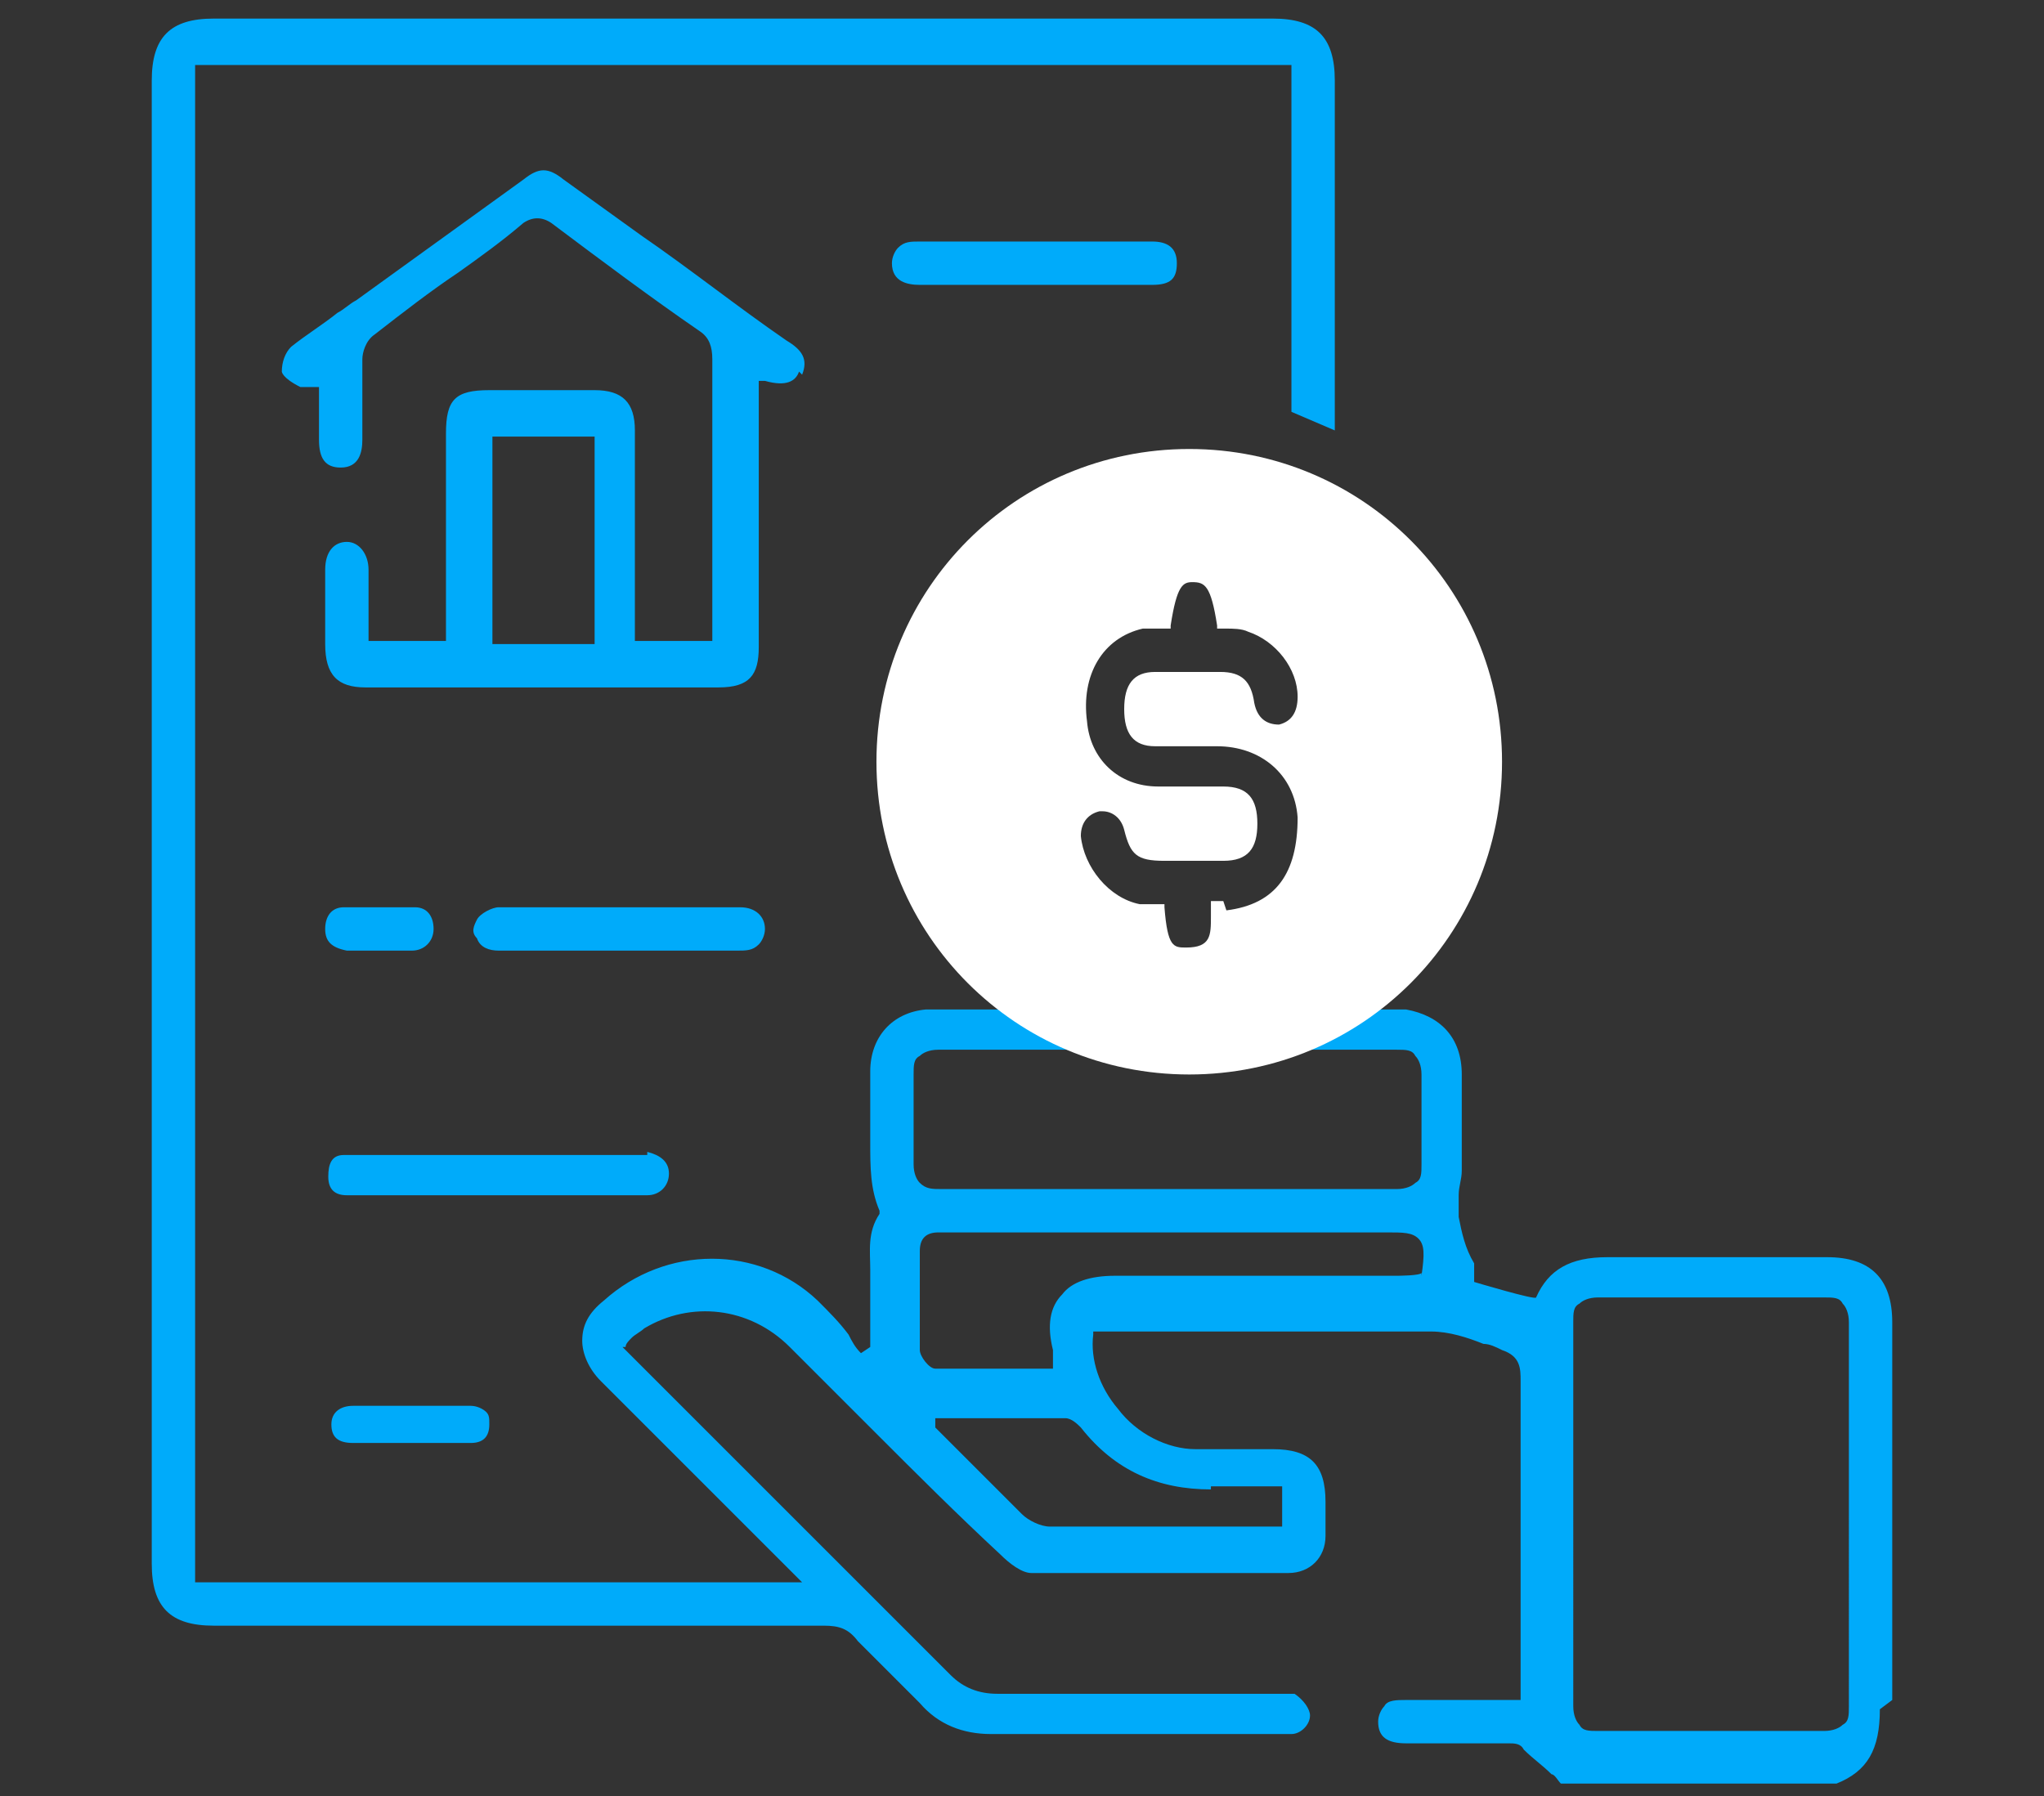
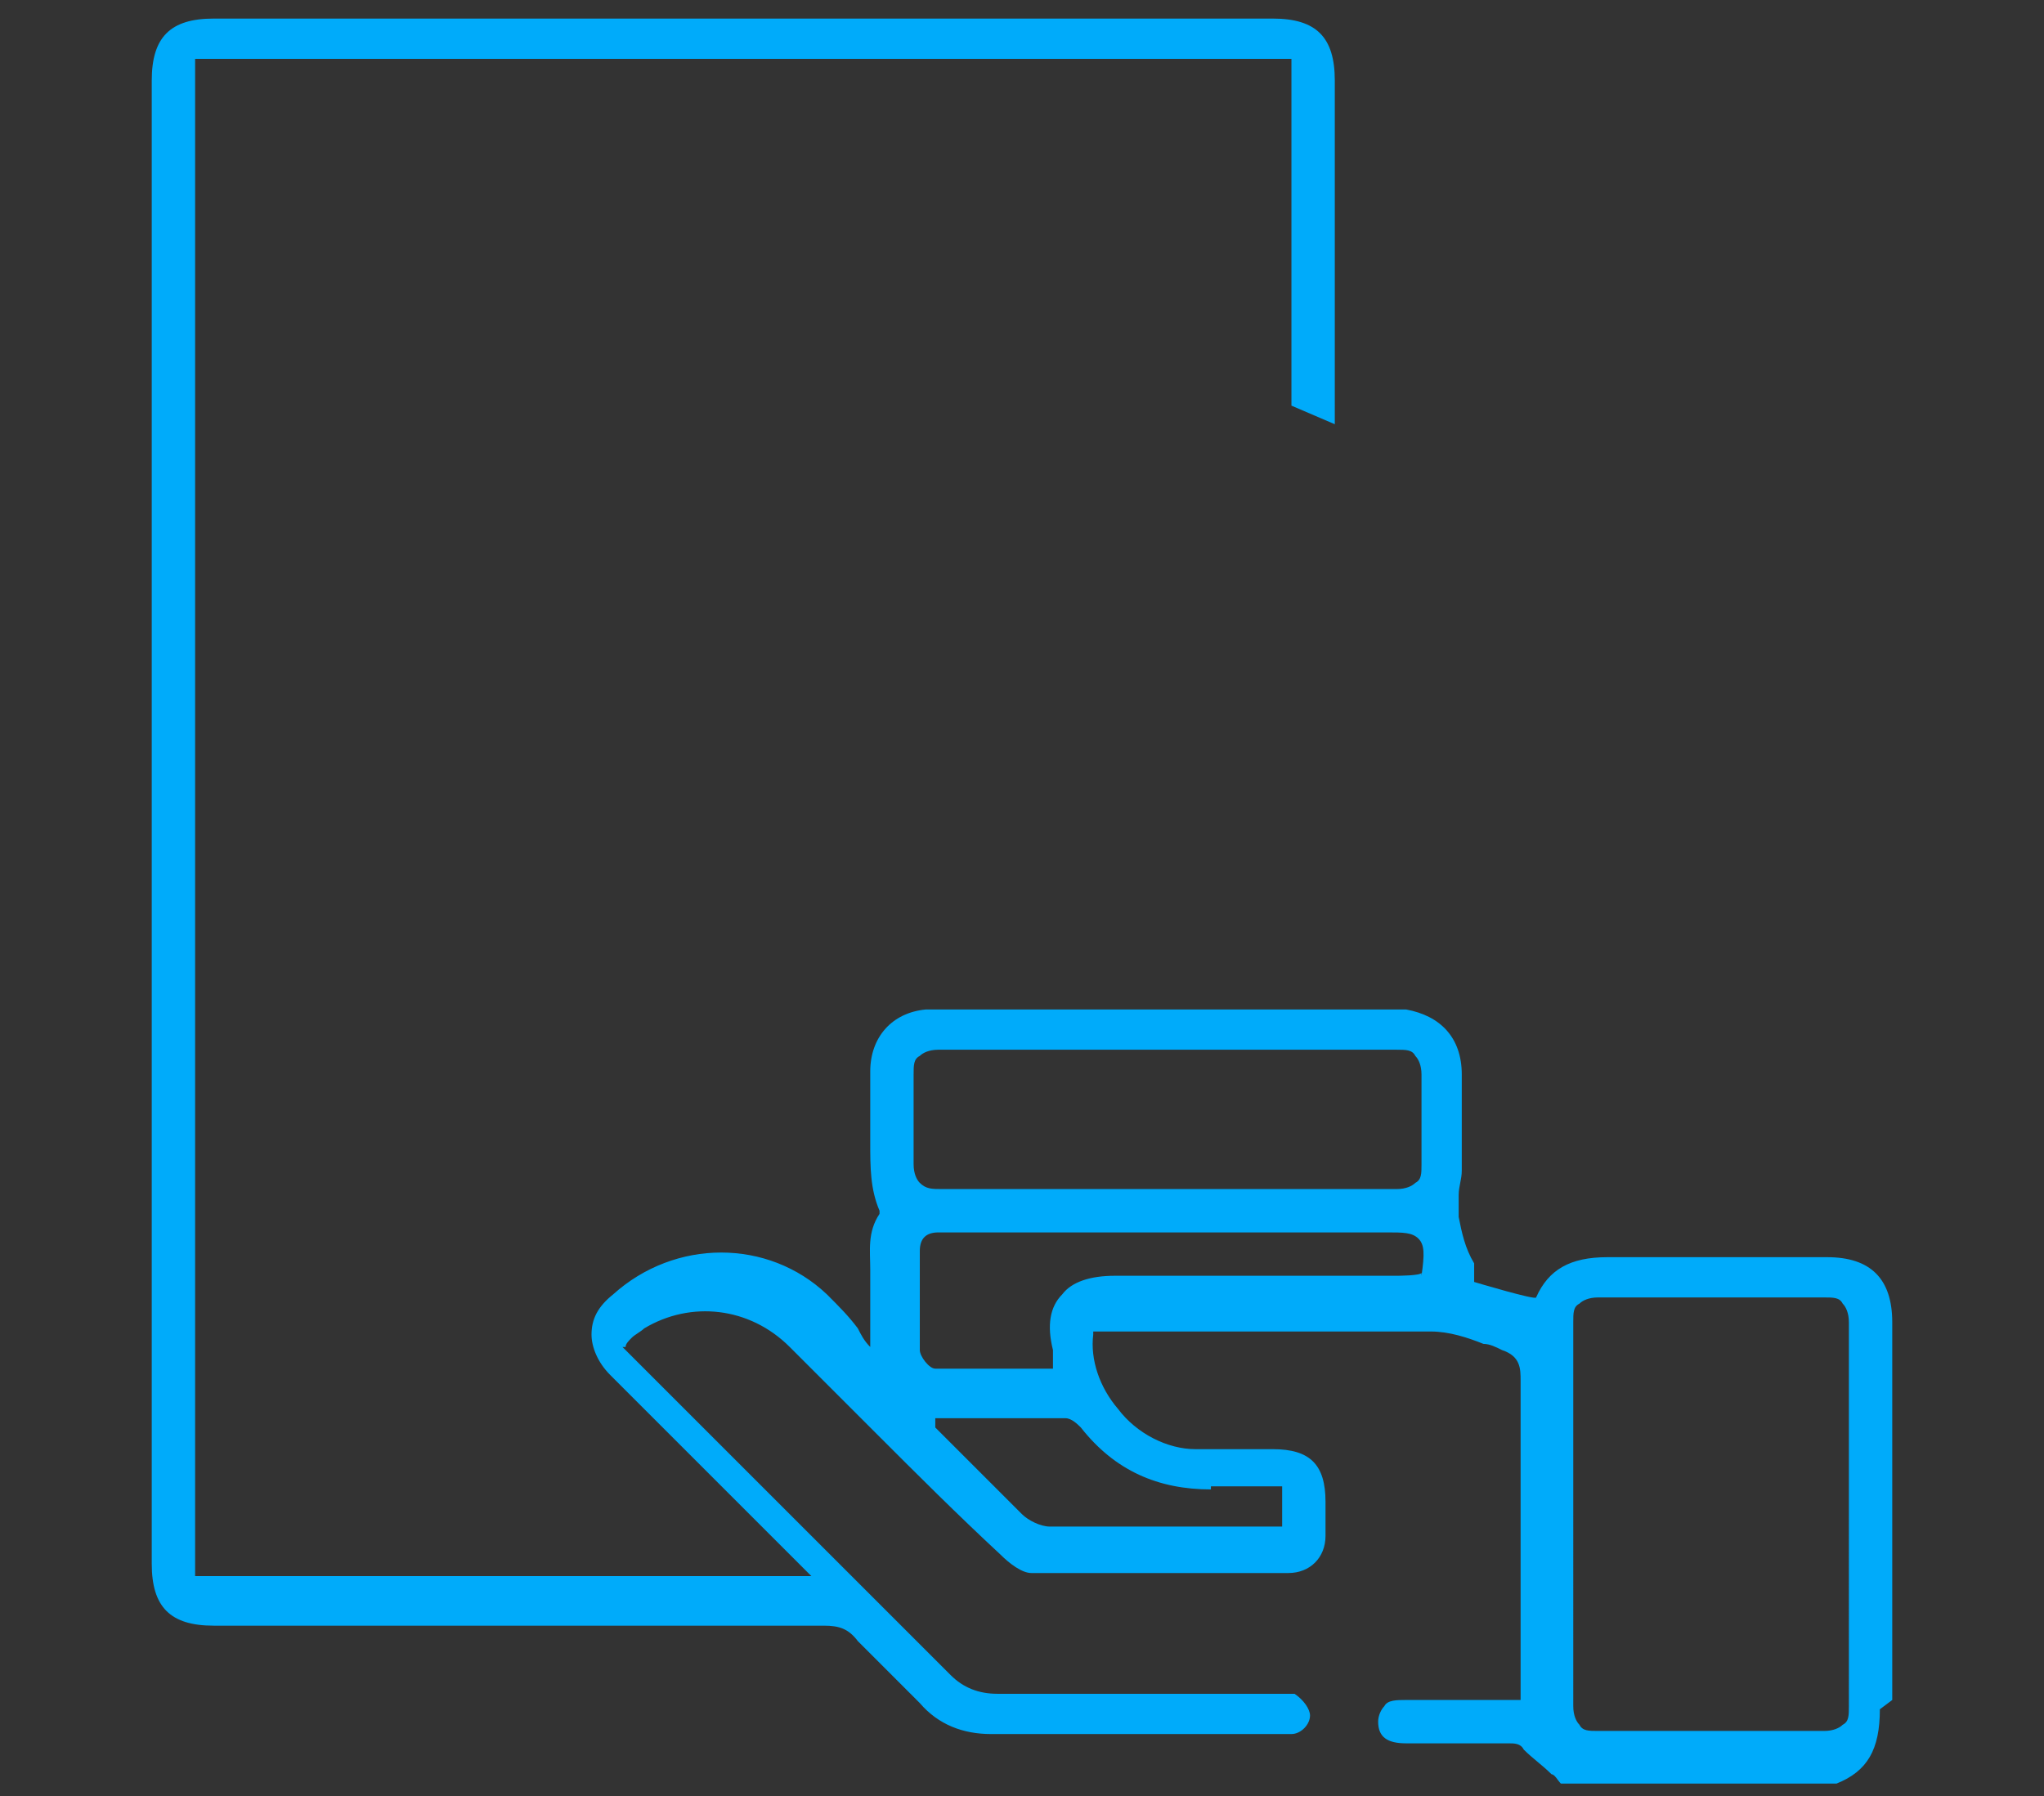
<svg xmlns="http://www.w3.org/2000/svg" id="Layer_1" data-name="Layer 1" version="1.1" viewBox="0 0 66 58">
  <rect x="0" y="0" width="66" height="58" fill="#333333" stroke="none" />
  <defs>
    <style>.cls-2{stroke-width:0;fill:#00abfa}</style>
  </defs>
-   <path d="M25.9 12.1c.2-.5 0-.8-.5-1.1-1.6-1.1-3.1-2.3-4.7-3.4l-2.5-1.8c-.5-.4-.8-.4-1.3 0l-5.4 3.9c-.2.1-.4.3-.6.4-.5.4-1 .7-1.5 1.1-.2.2-.3.5-.3.8 0 0 0 .2.6.5h.6v1.7c0 .6.2.9.7.9.6 0 .7-.5.7-.9v-2.6c0-.2.1-.6.4-.8.9-.7 1.8-1.4 2.7-2 .7-.5 1.4-1 2.1-1.6q.45-.3.9 0c1.6 1.2 3.2 2.4 4.8 3.5.3.2.4.5.4.9v9.1h-2.5v-6.8c0-.9-.4-1.3-1.3-1.3h-3.4c-1.1 0-1.4.3-1.4 1.4v6.7h-2.5v-2.3c0-.5-.3-.9-.7-.9s-.7.3-.7.9v2.4c0 1 .4 1.4 1.3 1.4h11.4c1 0 1.3-.4 1.3-1.3v-8.6h.2c.7.2 1 0 1.1-.3Zm-6.7 8.7h-3.3v-6.7h3.3zm1.7 16.5h-9.8c-.4 0-.5.3-.5.7q0 .6.6.6h9.7c.4 0 .7-.3.7-.7s-.3-.6-.7-.7Zm2.9-8h-7.7c-.2 0-.6.2-.7.4s-.2.4 0 .6c.1.3.4.4.7.4h7.7c.3 0 .5 0 .7-.2.1-.1.2-.3.2-.5 0-.4-.3-.7-.8-.7ZM37.3 7.8h-7.6c-.3 0-.5 0-.7.2-.1.1-.2.3-.2.5 0 .6.5.7.9.7h7.5c.6 0 .8-.2.8-.7s-.3-.7-.8-.7ZM10.7 46c0 .4.2.6.7.6h3.8q.6 0 .6-.6c0-.2 0-.3-.1-.4s-.3-.2-.5-.2h-3.8c-.4 0-.7.2-.7.6m2.7-16.7h-2.3c-.4 0-.6.3-.6.7s.2.6.7.7h2.1c.4 0 .7-.3.7-.7s-.2-.7-.6-.7" class="cls-2" />
-   <path d="M61.1 54.9V42.7q0-2.1-2.1-2.1h-7.1c-1.2 0-1.9.4-2.3 1.3 0 .1-2-.5-2-.5v-.6c-.3-.5-.4-1-.5-1.5v-.7c0-.3.1-.5.1-.8v-3.1c0-1.2-.7-1.9-1.8-2.1H29.9c-1.1.1-1.8.9-1.8 2v2.3c0 .8 0 1.5.3 2.2v.1c-.4.6-.3 1.2-.3 1.8v2.5l-.3.2c-.2-.2-.3-.4-.4-.6-.3-.4-.6-.7-1-1.1-1.9-1.8-4.9-1.8-6.9 0-.5.4-.7.8-.7 1.3 0 .4.2.9.6 1.3l3.6 3.6 2.2 2.2.3.3.4.4H6.3v-49h35.4v11.2l1.4.6V2.6c0-1.4-.6-2-2-2H6.9c-1.4 0-2 .6-2 2v47.9c0 1.4.6 2 2 2h19.7c.5 0 .8.1 1.1.5l1 1 1 1c.6.7 1.4 1 2.3 1h9.7c.3 0 .6-.3.6-.6 0-.2-.2-.5-.5-.7h-9.6q-.9 0-1.5-.6l-7.4-7.4-2.7-2.7-.3-.3-.2-.2h.1c0-.1.1-.2.2-.3s.3-.2.4-.3c1.5-.9 3.4-.7 4.7.6l2.8 2.8c1.3 1.3 2.6 2.6 4 3.9.3.3.7.6 1 .6h8.3c.7 0 1.2-.5 1.2-1.2v-1.1c0-1.2-.5-1.7-1.7-1.7h-2.5c-.9 0-1.9-.5-2.5-1.3-.6-.7-.9-1.6-.8-2.4V43h10.9c.6 0 1.2.2 1.7.4.2 0 .4.1.6.2.6.2.6.6.6 1v10.3h-3.7c-.3 0-.6 0-.7.2-.1.1-.2.3-.2.5 0 .5.3.7.9.7h3.3c.2 0 .4 0 .5.2.3.3.6.5.9.8.1 0 .2.2.3.3h8.9c1-.4 1.4-1.1 1.4-2.4Zm-22-6.9h2.3v1.3h-7.5c-.3 0-.7-.2-.9-.4l-2.1-2.1-.7-.7v-.3h4.2c.2 0 .4.2.5.3 1.1 1.4 2.5 2 4.2 2Zm6.8-6.9c0 .1-.8.1-.8.1H36c-.8 0-1.4.2-1.7.6q-.6.6-.3 1.8v.6h-3.8c-.2 0-.5-.4-.5-.6v-3.2q0-.6.6-.6h14.5c.5 0 .8 0 1 .2s.2.5.1 1.2Zm-.2-2.9c-.1.1-.3.2-.6.2H30.4c-.3 0-.5 0-.7-.2-.1-.1-.2-.3-.2-.6v-2.9c0-.3 0-.5.2-.6.1-.1.3-.2.6-.2h14.8c.3 0 .5 0 .6.2.1.1.2.3.2.6v2.9c0 .3 0 .5-.2.6m14 16.9c0 .3 0 .5-.2.6-.1.1-.3.2-.6.2h-7.3c-.3 0-.5 0-.6-.2-.1-.1-.2-.3-.2-.6V42.7c0-.3 0-.5.2-.6.1-.1.3-.2.6-.2h7.3c.3 0 .5 0 .6.2.1.1.2.3.2.6z" class="cls-2" />
-   <path d="M38.4 14.5c-5.6 0-10.1 4.5-10.1 10.1s4.5 10.1 10.1 10.1 10.1-4.5 10.1-10.1S44 14.5 38.4 14.5m1.1 14.6h-.4v.5c0 .6 0 1-.8 1-.4 0-.6 0-.7-1.3v-.1h-.8c-1-.2-1.8-1.2-1.9-2.2 0-.4.2-.7.6-.8h.1c.3 0 .6.2.7.6.2.8.4 1 1.3 1h1.9c.8 0 1.1-.4 1.1-1.2s-.3-1.2-1.1-1.2h-2.1c-1.3 0-2.2-.9-2.3-2.1-.2-1.5.5-2.7 1.8-3h.9v-.1c.2-1.3.4-1.4.7-1.4.4 0 .6.1.8 1.4v.1h.3c.2 0 .5 0 .7.1.9.3 1.6 1.2 1.6 2.1q0 .75-.6.9c-.4 0-.7-.2-.8-.7-.1-.7-.4-1-1.1-1h-2.1c-.7 0-1 .4-1 1.2s.3 1.2 1 1.2h2c1.4 0 2.5.9 2.6 2.3 0 1.8-.7 2.8-2.3 3Z" style="fill:#fff;stroke-width:0" />
+   <path d="M61.1 54.9V42.7q0-2.1-2.1-2.1h-7.1c-1.2 0-1.9.4-2.3 1.3 0 .1-2-.5-2-.5v-.6c-.3-.5-.4-1-.5-1.5v-.7c0-.3.1-.5.1-.8v-3.1c0-1.2-.7-1.9-1.8-2.1H29.9c-1.1.1-1.8.9-1.8 2v2.3c0 .8 0 1.5.3 2.2v.1c-.4.6-.3 1.2-.3 1.8v2.5c-.2-.2-.3-.4-.4-.6-.3-.4-.6-.7-1-1.1-1.9-1.8-4.9-1.8-6.9 0-.5.4-.7.8-.7 1.3 0 .4.2.9.6 1.3l3.6 3.6 2.2 2.2.3.3.4.4H6.3v-49h35.4v11.2l1.4.6V2.6c0-1.4-.6-2-2-2H6.9c-1.4 0-2 .6-2 2v47.9c0 1.4.6 2 2 2h19.7c.5 0 .8.1 1.1.5l1 1 1 1c.6.7 1.4 1 2.3 1h9.7c.3 0 .6-.3.6-.6 0-.2-.2-.5-.5-.7h-9.6q-.9 0-1.5-.6l-7.4-7.4-2.7-2.7-.3-.3-.2-.2h.1c0-.1.1-.2.2-.3s.3-.2.4-.3c1.5-.9 3.4-.7 4.7.6l2.8 2.8c1.3 1.3 2.6 2.6 4 3.9.3.3.7.6 1 .6h8.3c.7 0 1.2-.5 1.2-1.2v-1.1c0-1.2-.5-1.7-1.7-1.7h-2.5c-.9 0-1.9-.5-2.5-1.3-.6-.7-.9-1.6-.8-2.4V43h10.9c.6 0 1.2.2 1.7.4.2 0 .4.1.6.2.6.2.6.6.6 1v10.3h-3.7c-.3 0-.6 0-.7.2-.1.1-.2.3-.2.5 0 .5.3.7.9.7h3.3c.2 0 .4 0 .5.2.3.3.6.5.9.8.1 0 .2.2.3.3h8.9c1-.4 1.4-1.1 1.4-2.4Zm-22-6.9h2.3v1.3h-7.5c-.3 0-.7-.2-.9-.4l-2.1-2.1-.7-.7v-.3h4.2c.2 0 .4.2.5.3 1.1 1.4 2.5 2 4.2 2Zm6.8-6.9c0 .1-.8.1-.8.1H36c-.8 0-1.4.2-1.7.6q-.6.6-.3 1.8v.6h-3.8c-.2 0-.5-.4-.5-.6v-3.2q0-.6.6-.6h14.5c.5 0 .8 0 1 .2s.2.5.1 1.2Zm-.2-2.9c-.1.1-.3.2-.6.2H30.4c-.3 0-.5 0-.7-.2-.1-.1-.2-.3-.2-.6v-2.9c0-.3 0-.5.2-.6.1-.1.3-.2.6-.2h14.8c.3 0 .5 0 .6.2.1.1.2.3.2.6v2.9c0 .3 0 .5-.2.6m14 16.9c0 .3 0 .5-.2.6-.1.1-.3.2-.6.2h-7.3c-.3 0-.5 0-.6-.2-.1-.1-.2-.3-.2-.6V42.7c0-.3 0-.5.2-.6.1-.1.3-.2.6-.2h7.3c.3 0 .5 0 .6.2.1.1.2.3.2.6z" class="cls-2" />
</svg>